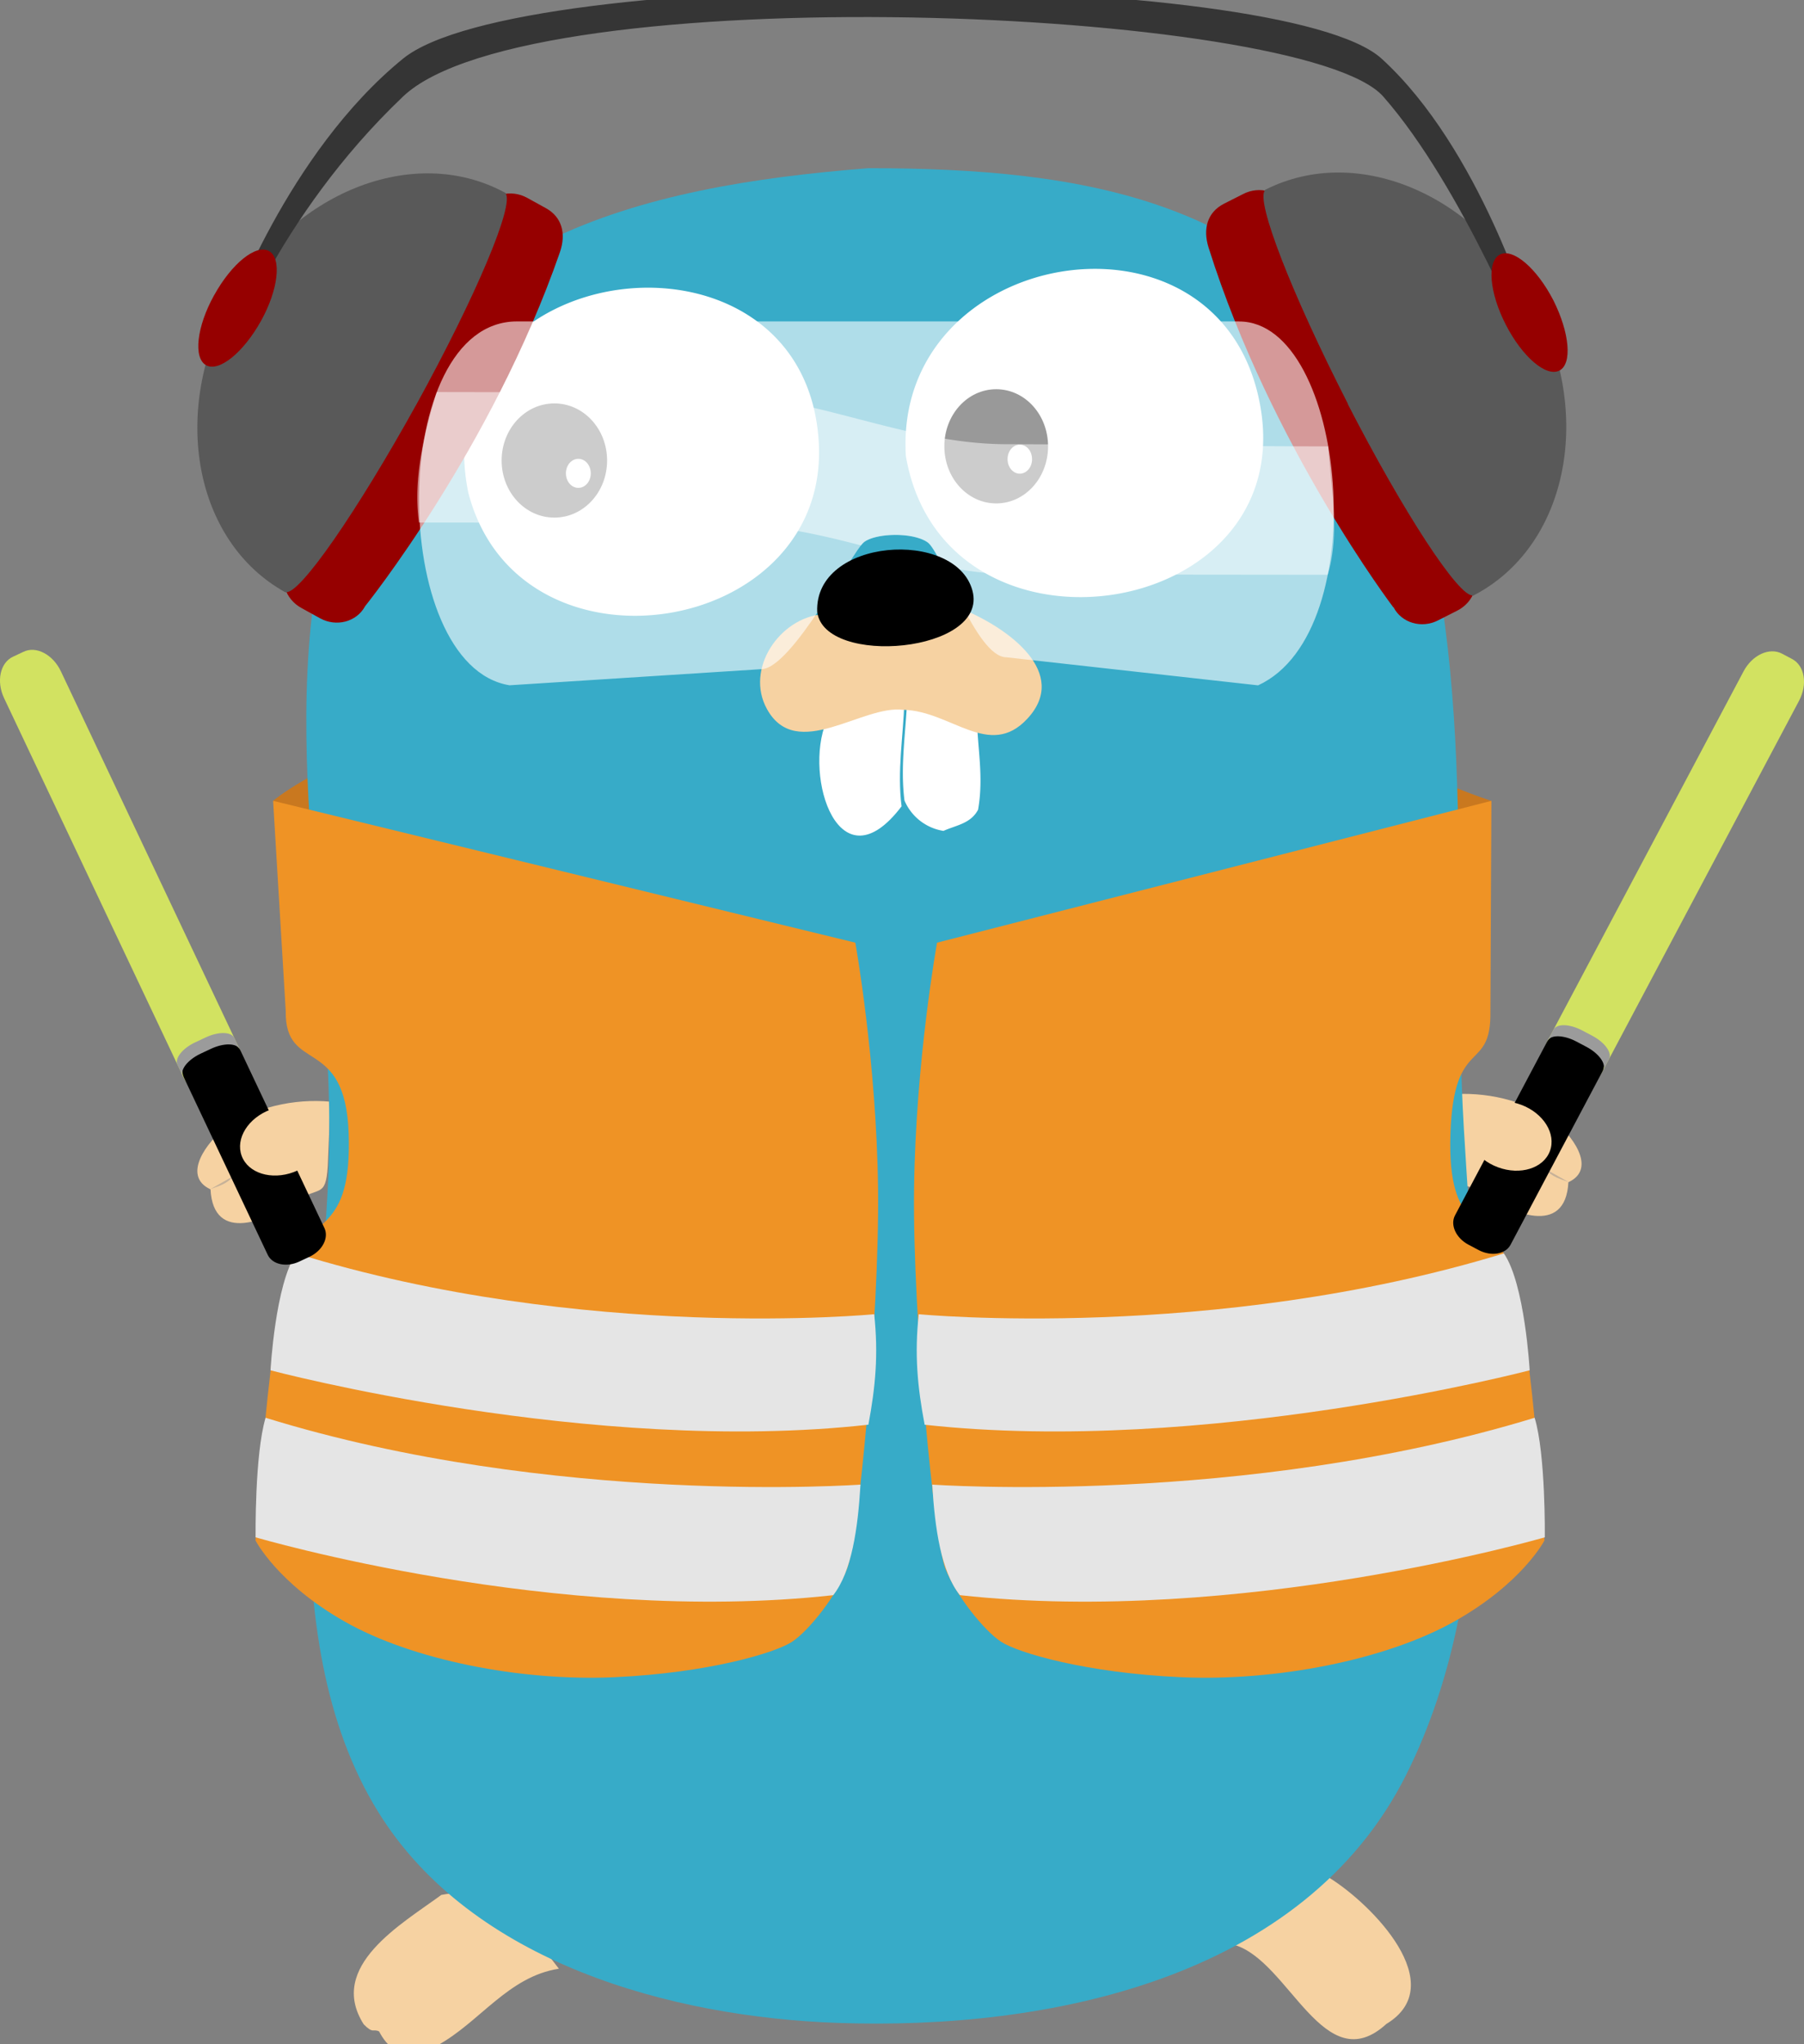
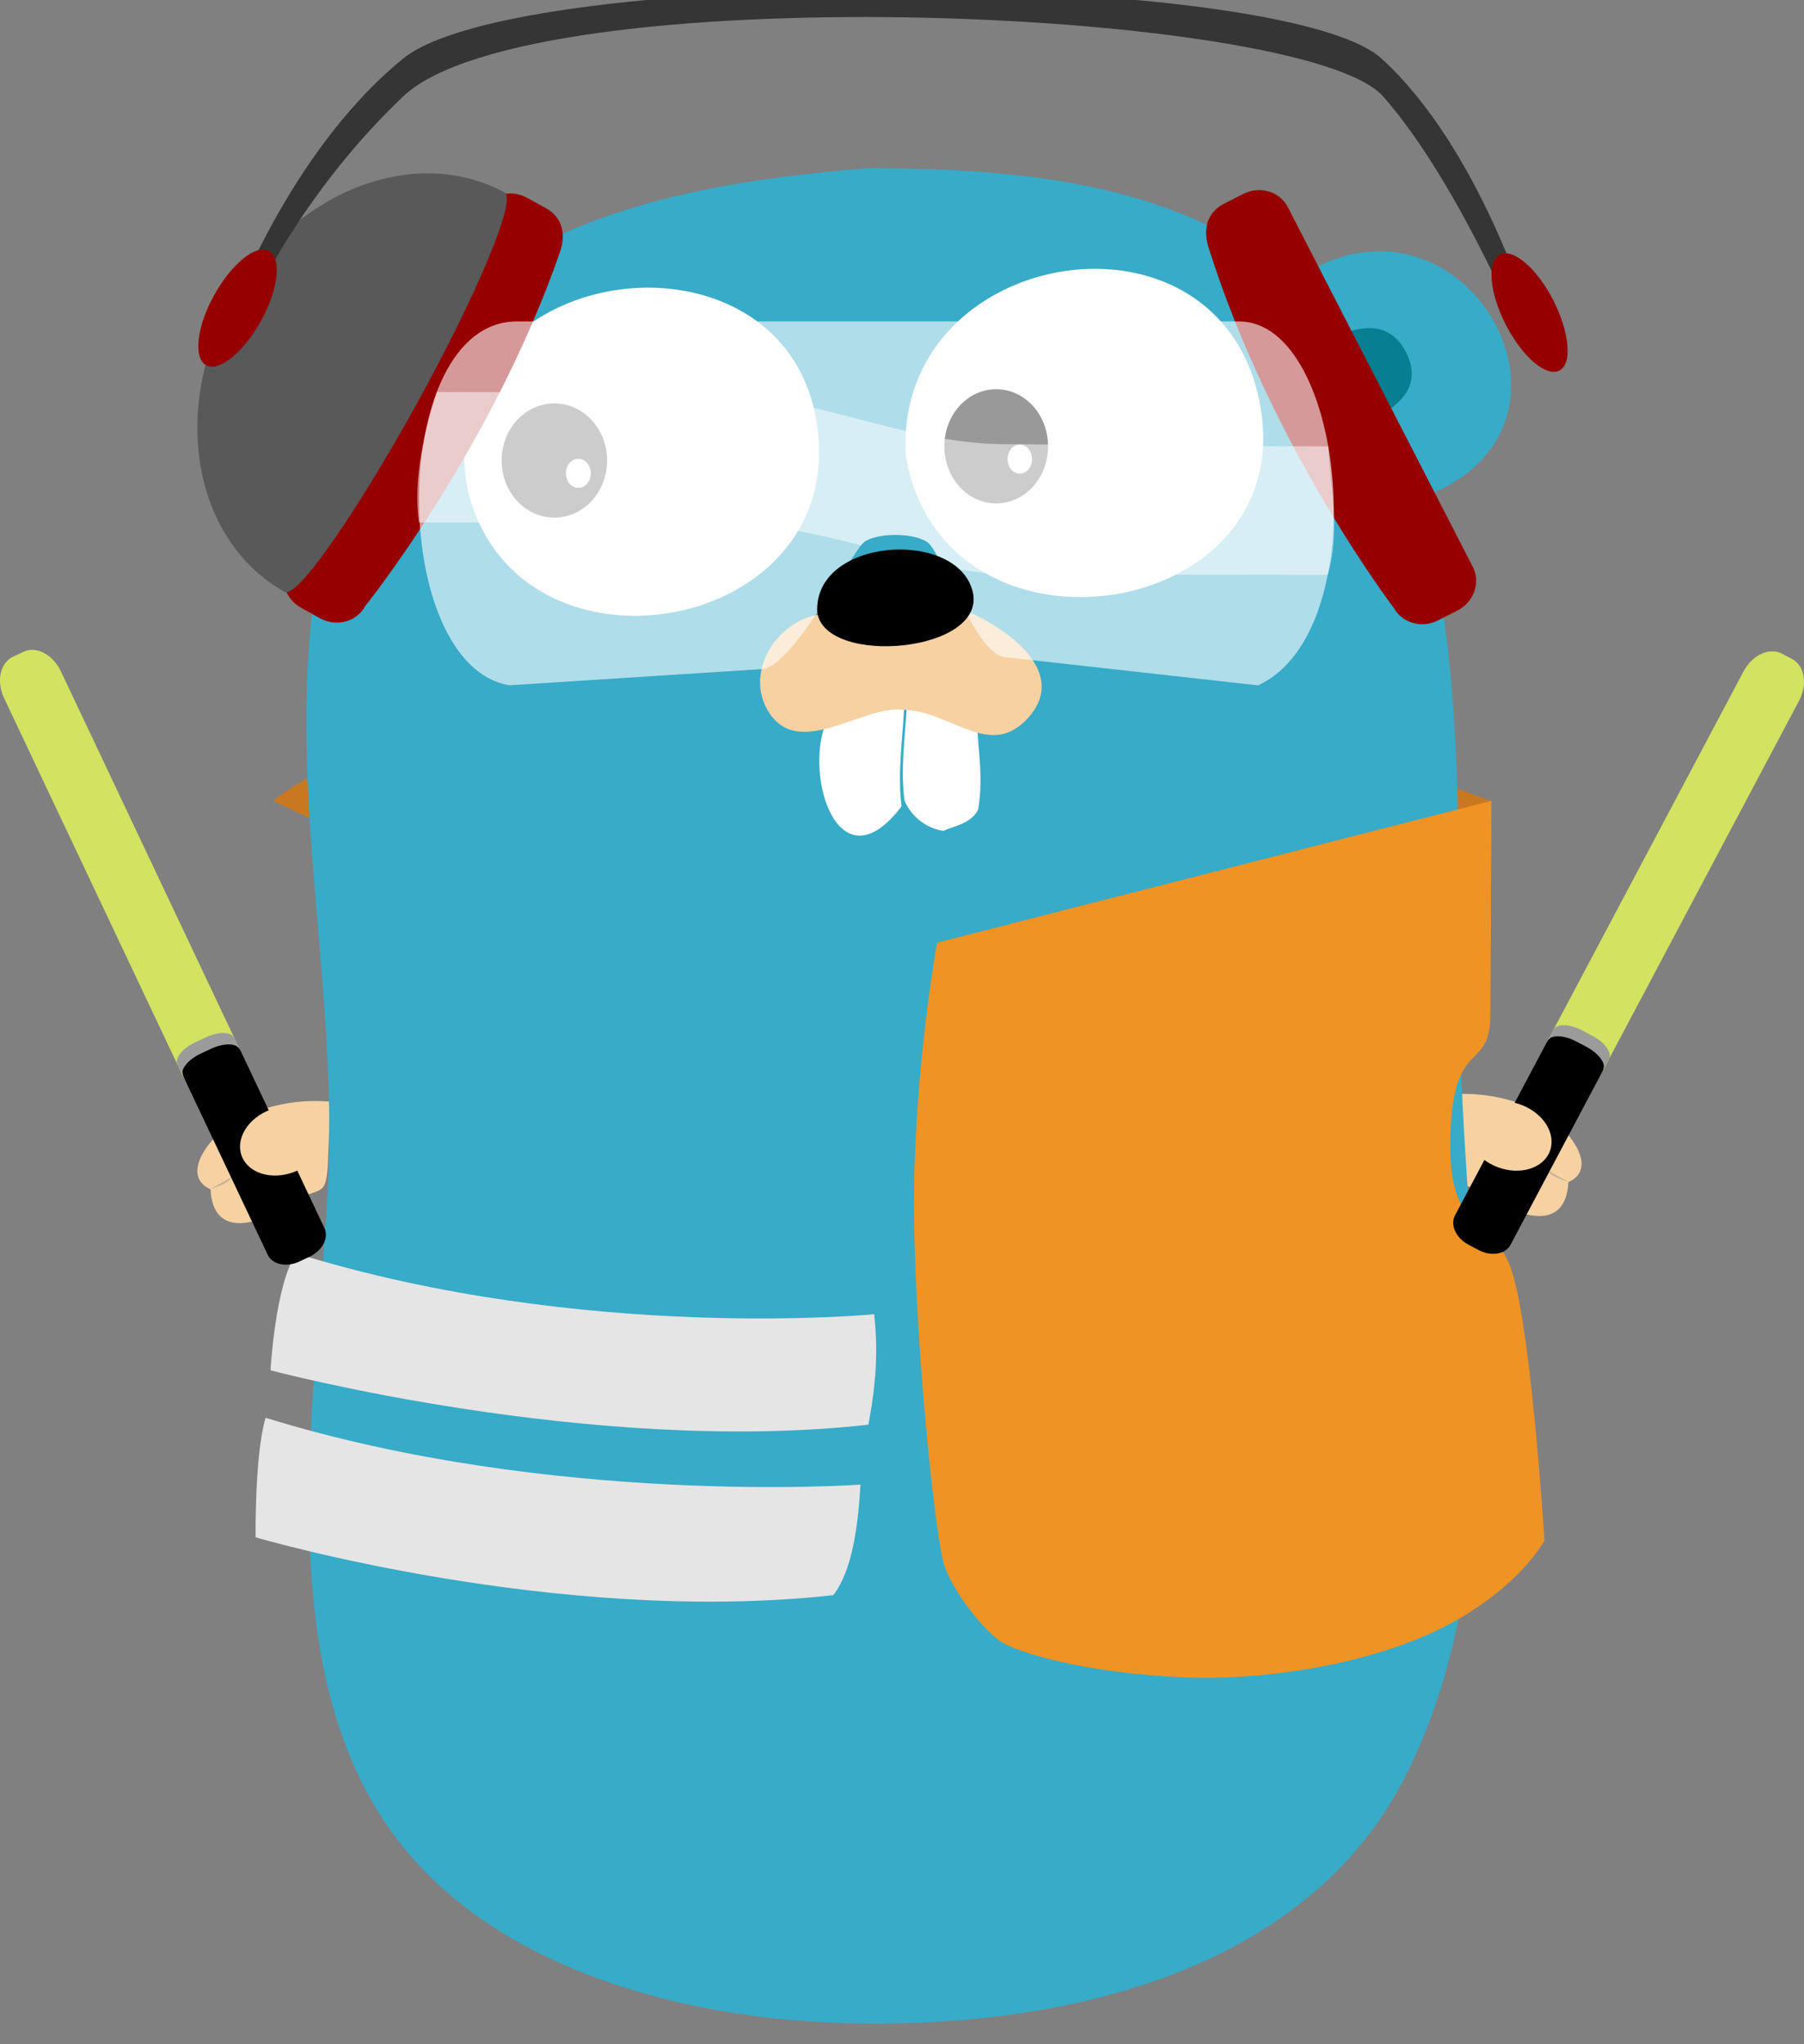
<svg xmlns="http://www.w3.org/2000/svg" xmlns:xlink="http://www.w3.org/1999/xlink" fill="#fff" fill-rule="evenodd" stroke="#000" stroke-linecap="round" stroke-linejoin="round" viewBox="-0.12 -0.79 55.936 63.373">
  <rect x="-0.12" y="-0.79" width="55.936" height="63.373" fill="#808080" stroke="none" />
  <use xlink:href="#a" width="100%" height="100%" x=".5" y=".5" />
  <symbol id="a" overflow="visible" transform="translate(-.619 -1.616)">
    <g fill-rule="nonzero" stroke="none">
      <path fill="#c9781f" d="M8.467 25.152s4.6-3.998 18.212-3.998c12.488 0 15.998 2.83 19.562 4l-18.596 9.075z" />
      <path fill="#f6d2a2" d="M6.526 37.187c.084 1.735 1.82.932 2.605.4.746-.515.964-.087 1.03-1.103l.082-2.006c-1.13-.102-2.355.166-3.28.837-.478.348-1.37 1.45-.435 1.882" />
      <path fill="#c6b198" d="M6.526 37.187c.253-.093.52-.16.69-.39" />
      <path fill="#37abc8" d="M10.535 16.524c-6.65-1.87-1.705-10.314 3.634-6.84Zm29.54-7.474c5.263-3.692 10.02 4.637 3.902 6.733z" />
-       <path fill="#f6d2a2" d="M41.21 58.534c1.337.826 3.78 3.324 1.775 4.535-1.927 1.762-3.005-1.934-4.696-2.446.728-.988 1.65-1.888 2.92-2.09zm-23.883 2.823c-1.57.242-2.452 1.656-3.76 2.374-1.233.734-1.704-.235-1.815-.432-.196-.088-.177.082-.475-.218-1.143-1.8 1.19-3.118 2.406-4.012 1.692-.342 2.753 1.123 3.645 2.288z" />
      <path fill="#077e91" d="M10.813 14.2c-.877-.46-1.52-1.092-.984-2.106.497-.938 1.42-.836 2.297-.373zm31.78-.88c.877-.463 1.52-1.093.984-2.106-.497-.938-1.42-.836-2.297-.373z" />
      <path fill="#f6d2a2" d="M48.63 36.966c-.084 1.734-1.82.932-2.605.4-.746-.515-.964-.087-1.03-1.103l-.082-2.006c1.13-.102 2.355.166 3.28.837.478.348 1.37 1.45.435 1.882" />
      <path fill="#c6b198" d="M48.63 36.967c-.253-.093-.52-.16-.69-.388" />
      <path fill="#37abc8" d="M26.912 5.54c6.657 0 12.897.95 16.15 7.337 2.92 7.16 1.882 14.878 2.327 22.444.383 6.496 1.23 14-1.788 20.022-3.175 6.334-11.11 7.927-17.643 7.693-5.134-.183-11.335-1.856-14.232-6.54-3.4-5.495-1.8-13.666-1.543-19.78.292-7.243-1.964-14.507.418-21.595 2.472-7.352 9.138-9.014 16.312-9.58" />
      <path d="M28.087 14.465c1.195 6.938 12.55 5.104 10.92-1.89-1.462-6.275-11.317-4.538-10.92 1.89m-13.57 1.122c1.55 6.04 11.233 4.494 10.868-1.565-.435-7.257-12.35-5.856-10.868 1.565m15.775 6.966c.005.927.217 1.833.034 2.874-.23.435-.683.48-1.073.657a1.58 1.58 0 0 1-1.209-.942c-.14-1.095.052-2.156.087-3.25z" />
      <path fill="#000" d="M15.553 14.602c0-.98.73-1.77 1.635-1.77s1.635.79 1.635 1.77-.73 1.77-1.635 1.77-1.635-.79-1.635-1.77z" />
      <path d="M17.546 15c0-.25.172-.45.386-.45.214 0 .385.2.385.45s-.172.45-.385.45c-.213 0-.386-.2-.386-.45z" />
      <path fill="#000" d="M29.28 14.162c0-.98.717-1.77 1.608-1.77.891 0 1.608.79 1.608 1.77s-.717 1.77-1.608 1.77c-.891 0-1.608-.79-1.608-1.77z" />
      <path d="M31.24 14.56c0-.25.17-.45.38-.45s.38.2.38.45-.17.45-.38.45-.38-.2-.38-.45zm-5.62 8.132c-.713 1.727.398 5.18 2.334 2.63-.14-1.095.052-2.156.086-3.25z" />
      <path fill="#f6d2a2" d="M25.506 19.367c-1.33.113-2.417 1.692-1.725 2.942.916 1.652 2.96-.146 4.232.022 1.465.03 2.665 1.547 3.842.274 1.31-1.413-.563-2.794-2.026-3.4z" />
-       <path fill="#ef9325" d="m8.467 25.152.392 6.517c-.03 1.963 1.854.723 1.952 3.81.098 3.087-1.14 2.502-1.794 4.013-.654 1.511-1.096 8.587-1.096 8.587s.67 1.322 2.76 2.513c2.09 1.191 5.457 1.86 8.367 1.728 2.91-.132 4.992-.755 5.513-1.1.521-.345 1.383-1.434 1.708-2.277.325-.843 1.003-7.785.956-11.757-.047-3.972-.705-7.637-.705-7.637z" />
      <path fill="#e5e5e5" d="M26.914 44.493c-8.576.956-18.527-1.687-18.527-1.687s.146-2.68.8-3.624c8.92 2.76 17.918 1.885 17.918 1.885.133 1.25.04 2.246-.18 3.426zm-1.077 5.283c-8.576.956-17.913-1.793-17.913-1.793s-.03-2.575.31-3.706c8.92 2.76 18.446 2.072 18.446 2.072-.08 1.36-.272 2.696-.844 3.426z" />
      <path fill="#ef9325" d="m46.242 25.152-.03 6.517c.03 1.963-1.14.723-1.24 3.81-.1 3.087 1.155 2.502 1.816 4.013.661 1.511 1.1 8.587 1.1 8.587s-.678 1.322-2.796 2.513c-2.118 1.191-5.523 1.86-8.472 1.728-2.949-.132-5.055-.755-5.582-1.1-.527-.345-1.4-1.434-1.73-2.277-.33-.843-1.016-7.785-.967-11.757.049-3.972.713-7.637.713-7.637z" />
-       <path fill="#e5e5e5" d="M28.667 44.493c8.684.956 18.762-1.687 18.762-1.687s-.148-2.68-.8-3.624c-9.032 2.76-18.143 1.885-18.143 1.885-.135 1.25-.04 2.246.183 3.426zm1.093 5.283c8.684.956 18.138-1.793 18.138-1.793s.03-2.575-.315-3.706c-9.03 2.76-18.678 2.072-18.678 2.072.08 1.36.275 2.696.855 3.426z" />
      <path fill="#d2e261" d="M49.705 33.504c-.27.51-.804.754-1.193.548l-.312-.165c-.39-.206-.486-.783-.216-1.294l6.077-11.455c.27-.51.804-.754 1.193-.548l.312.165c.39.206.486.783.216 1.294z" />
      <path fill="#000" d="M46.836 38.914c-.157.296-.6.37-.99.164l-.312-.165c-.39-.206-.577-.613-.42-.91l2.85-5.374c.157-.296.6-.37.99-.164l.312.165c.39.206.577.613.42.91z" />
      <path fill="#9b9b9b" d="m49.37 32.435-.312-.165c-.39-.206-.787-.217-.89-.025l-.182.343c.102-.192.5-.18.89.025l.312.165c.39.206.622.528.52.72l.182-.343c.102-.192-.13-.515-.52-.72z" />
      <path fill="#f6d2a2" d="M45.55 35.076c.2-.537.92-.76 1.614-.502.694.258 1.093.9.893 1.435-.2.535-.92.76-1.614.502-.694-.258-1.093-.9-.893-1.435z" />
      <path fill="#d2e261" d="M5.67 33.687c.246.52.77.8 1.167.602l.32-.15c.398-.188.52-.762.275-1.282l-5.545-11.72c-.246-.52-.768-.8-1.167-.602l-.32.15c-.398.188-.52.762-.275 1.282z" />
      <path fill="#000" d="M8.3 39.225c.143.303.583.397.978.21l.32-.15c.398-.188.604-.586.46-.89l-2.6-5.497c-.143-.303-.583-.396-.978-.21l-.32.15c-.398.188-.604.586-.46.89z" />
      <path fill="#9b9b9b" d="m6.055 32.637.32-.15c.398-.188.796-.18.89.016l.166.352c-.093-.197-.49-.203-.89-.016l-.32.15c-.398.188-.646.5-.553.696l-.166-.352c-.093-.196.152-.508.553-.696Z" />
      <path fill="#f6d2a2" d="M10 35.226c.2.537-.2 1.177-.893 1.435-.693.258-1.415.035-1.614-.502-.199-.537.2-1.177.893-1.435.693-.258 1.414-.034 1.614.502Z" />
      <path fill="#960000" d="M11.316 19.126c-.264.48-.888.644-1.393.367l-.58-.32c-.505-.277-.7-.89-.436-1.37L14.95 6.825c.264-.48.888-.644 1.393-.367l.58.32c.505.277.635.796.436 1.37-2.118 6.1-6.045 10.978-6.045 10.978z" />
      <path fill="#595959" d="M12.915 12.856c1.838-3.338 3.044-6.2 2.758-6.535l.006-.012-.022-.01-.003-.002C12.828 4.767 9.027 6.28 7.15 9.69c-1.877 3.41-1.122 7.426 1.684 8.99h-.001c.012.004.018.01.026.014l.007-.012c.43.068 2.2-2.488 4.048-5.826z" />
      <path fill="#960000" d="M43.207 19.15c.25.487.87.67 1.382.407l.6-.304c.513-.263.726-.87.475-1.358L39.93 6.746c-.25-.487-.87-.67-1.382-.407l-.6.304c-.513.263-.658.778-.475 1.358 1.94 6.16 5.725 11.148 5.725 11.148z" />
-       <path fill="#595959" d="M41.79 12.838c-1.74-3.4-2.865-6.295-2.568-6.612l-.007-.012c.008-.004.017-.006.024-.01l.003-.001c2.87-1.446 6.623.174 8.4 3.64 1.777 3.466.907 7.454-1.943 8.936v.002c-.012.004-.02.01-.027.014l-.007-.012c-.43.056-2.138-2.55-3.88-5.94z" />
      <path fill="#353535" d="M47.457 11.406s-2.115-5.3-4.568-8.087c-2.453-2.787-26.453-3.75-30.394 0-3.941 3.75-5.427 8.088-5.427 8.088v-1.174S8.89 5.08 12.495 2.145c3.605-2.935 27.288-2.783 30.344 0 3.056 2.783 4.618 8.087 4.618 8.087z" />
      <path fill="#960000" d="M48.165 9.638c.5.996.593 1.967.185 2.176-.408.209-1.148-.424-1.66-1.42s-.593-1.966-.185-2.176c.408-.21 1.148.424 1.66 1.42zM6.638 9.48c.54-.98 1.297-1.593 1.7-1.372.403.221.292 1.2-.248 2.17s-1.297 1.593-1.7 1.37c-.403-.223-.292-1.2.248-2.17z" />
      <path d="M38.414 10.29H16.03c-4.02 0-4.005 10.666-.232 11.28l7.805-.5c.944 0 2.827-3.65 3.18-3.936.353-.286 1.518-.322 1.976 0 .458.322 1.5 3.568 2.444 3.568l7.805.87c3.645-1.675 2.726-11.28-.587-11.28z" opacity=".6" />
      <path d="m21.972 12.495-8.43-.015c-.353 1.157-.747 2.62-.552 4.044l9.033.01c1.78 0 3.28.336 4.674.7a.79.79 0 0 1 .086-.094c.353-.287 1.517-.322 1.976 0 .118.083.277.364.462.732a10.92 10.92 0 0 0 2.164.262l9.782.01c.387-1.292.102-2.678.015-3.98-2.968 0-7.686-.067-9.948-.067-3.187 0-5.97-1.526-9.258-1.6z" opacity=".5" />
      <path fill="#000" d="M25.338 19.297c-.098-2.3 4.294-2.588 4.813-.662.519 1.926-4.596 2.37-4.812.662-.173-1.36 0 0 0 0z" />
    </g>
  </symbol>
</svg>